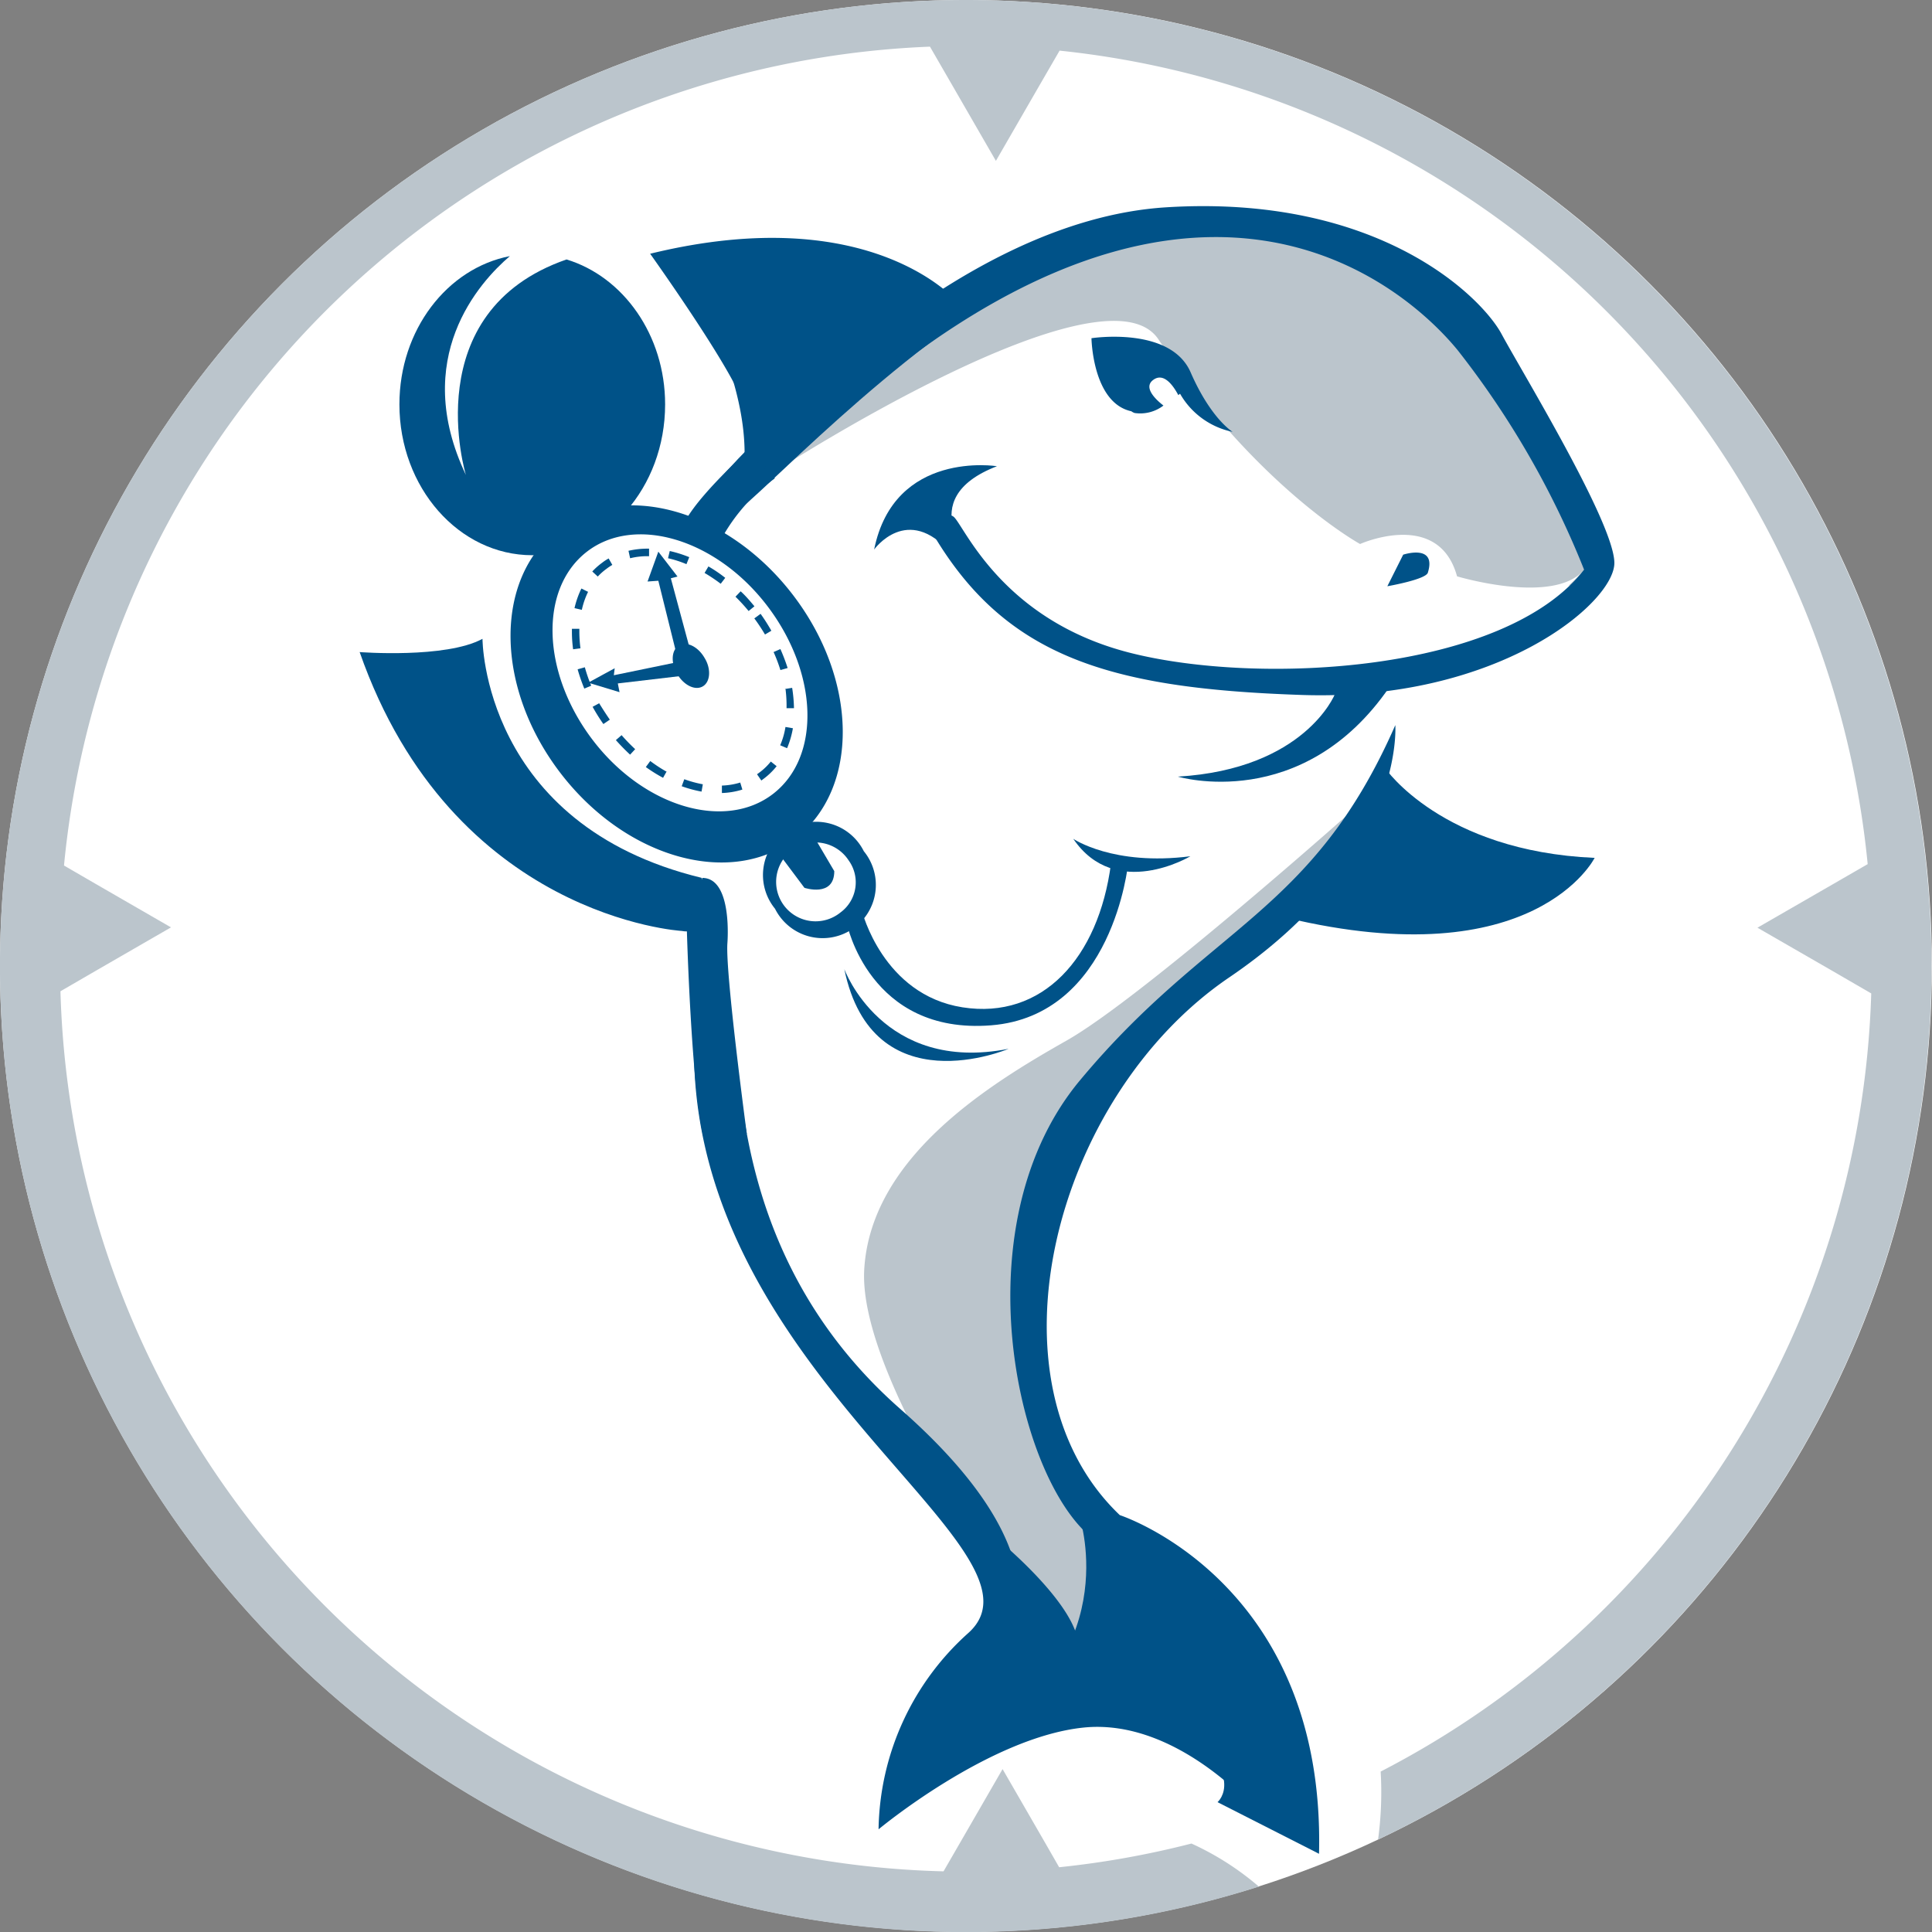
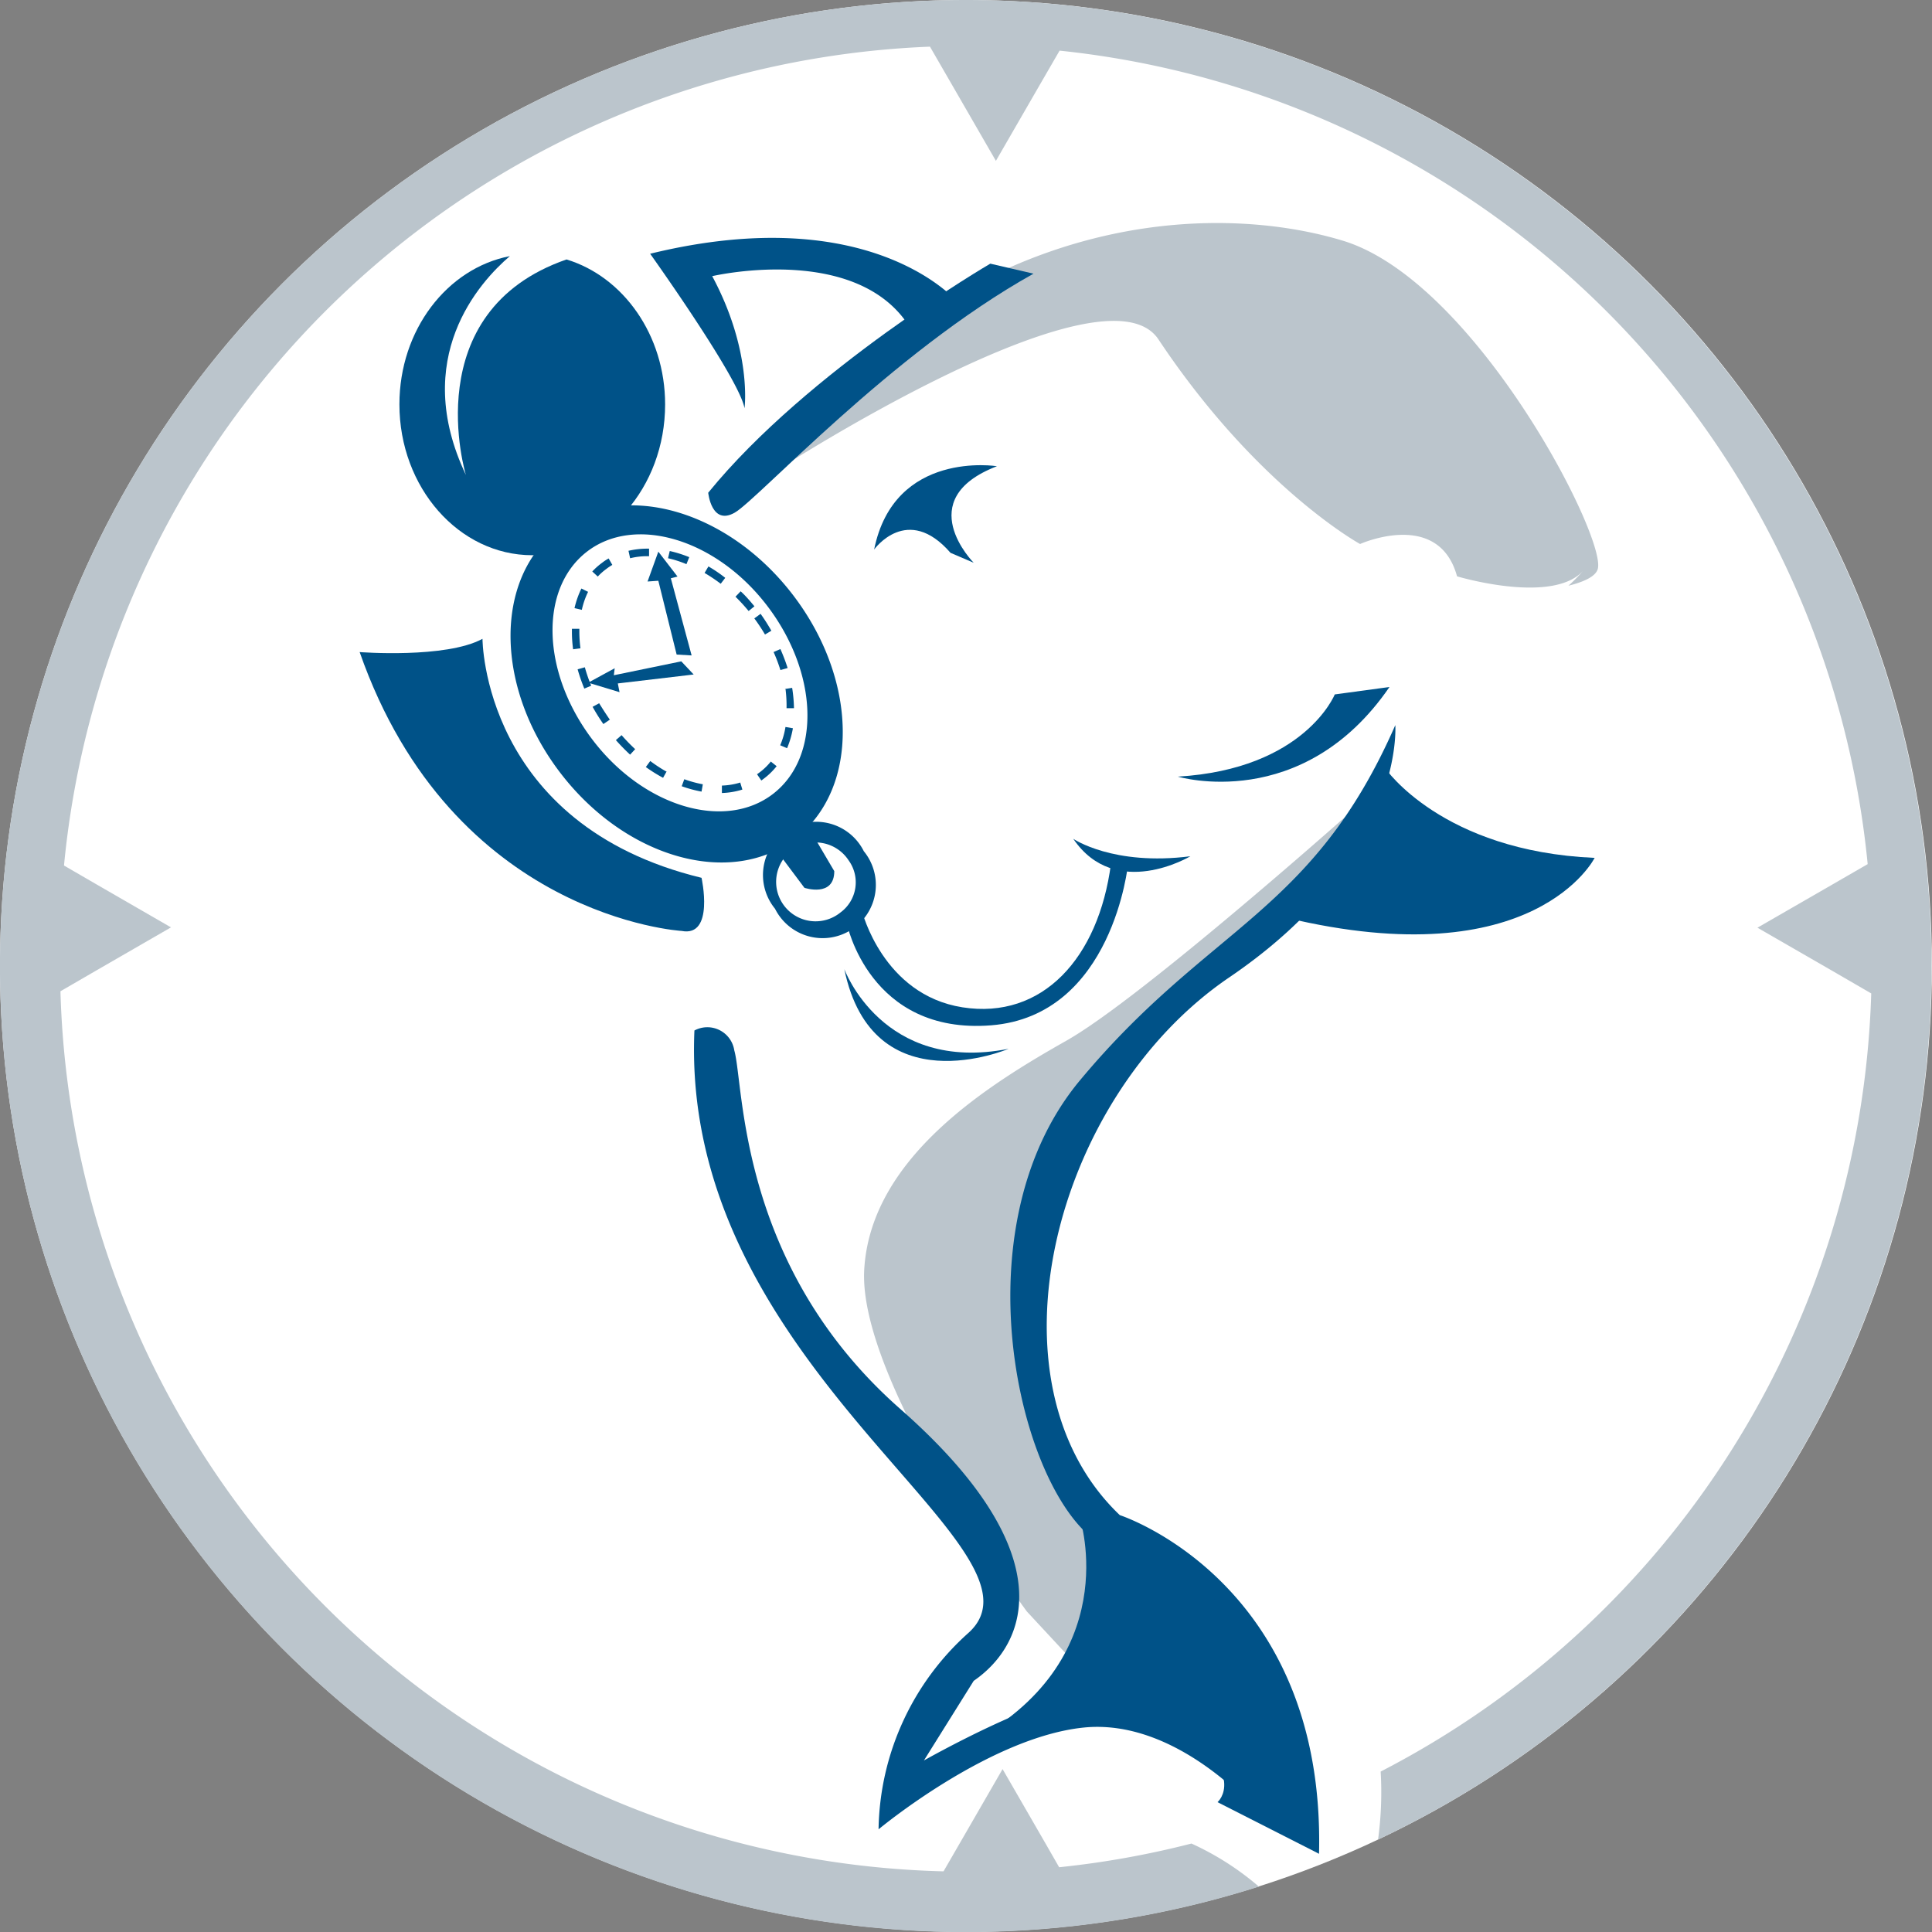
<svg xmlns="http://www.w3.org/2000/svg" viewBox="0 0 179.31 179.31">
  <rect x="0" y="0" width="179.31" height="179.31" fill="#808080" stroke="none" />
  <defs>
    <style>.cls-1{fill:#fff}.cls-2{fill:#bbc5cc}.cls-3{fill:#005288}</style>
  </defs>
  <g id="Layer_2" data-name="Layer 2">
    <g id="Layer_1-2" data-name="Layer 1">
      <circle cx="89.65" cy="89.65" r="89.65" class="cls-1" />
      <path d="M149.26 51.36S144.6 39 137.73 29.44c-7.19-10-31.59-15.71-50.17-2 0 0-9.73-7.77-26.75-3.68 0 0 9.08 8.68 8.42 18.17 0 0-3.27 3-3.27 3.68 0 0 20.29 14.72 11.62 30.44 0 0-8.94 3.57-12.87 6.77-1.75 1.42-.22 7.64.1 16.79 0 0-1.88 15.47 19.64 33.88l10.15-5.23s-.16-22.43 10-30.61 26.68-24.71 25-33.88c.02.03 19.59-4.54 19.66-12.41z" class="cls-1" />
      <path d="M71.91 47.06a33.42 33.42 0 0 0-3.77-3.91l-1 6.31c-11.79-5.23-16.92 1.86-16.92 1.86C45 53.39 45 58.9 44.77 59.39c-4.65 2.33-11.13 1.15-11.13 1.15a37.38 37.38 0 0 0 30.41 25.91c35.46-7.74 7.86-39.39 7.86-39.39zM43.24 44.12S34.65 33 46 24.15c0 0 4.75-1.42 8.35.76-.01 0-10.76 8.3-11.11 19.21z" class="cls-1" />
      <path d="M124.57 22.32c-12.32-3.7-34.2-2.46-51.76 18.79l-.61 2.47S102.5 24 107.51 31.49c9.17 13.78 18.72 19 18.72 19s7.28-3.27 9 3c0 0 9.08 2.73 11.82-.65a16 16 0 0 1-1.48 1.52c1.49-.37 2.5-.87 2.71-1.52.94-2.79-11.39-26.84-23.71-30.52zM126.11 74.7S106.08 92.56 99 96.57s-18.18 10.78-18.79 21.25 15.09 31.74 15.09 31.74l4 4.31 5.85-2.77a212.31 212.31 0 0 1-8.32-20.95c-2.77-8.94-.61-25.26 10.79-35.43s16.64-13.87 18.49-20.02z" class="cls-2" />
-       <path d="M70.66 41.11s17.86-20.64 37.58-21.87 29.27 8.32 31.12 11.76 10.47 17.56 10.47 21.25-10.78 12.86-29 12.25-28-3.62-34.81-15.94c0 0 1.54-1.24 2.46-.62s4.32 9.55 16.33 12.63 34.81 1.85 42.21-7.7a82.08 82.08 0 0 0-11.71-20.34c-4-4.92-24.95-25.88-61.92 10.17.04-.05-4.27 1.8-2.73-1.59z" class="cls-3" />
      <path d="M92.53 43.27S83 41.73 81.13 51c0 0 3.08-4.31 7.09.31l2.15.92s-5.85-5.88 2.16-8.96zM123.88 64.45s-2.78 6.93-14.56 7.63c0 0 11.55 3.46 19.64-8.32" class="cls-3" />
      <path d="M129.5 67.3s.92 12.32-15.41 23.41S91 128.3 103.93 140.62c0 0 19.1 6.16 18.49 31.43l-5.71-3.85s-7.39-8.78-16.17-7.86-19 9.44-19 9.44a24.94 24.94 0 0 1 8.33-18.22c8.78-7.86-26.8-24.49-25.42-55.92a2.53 2.53 0 0 1 3.7 1.85c.93 3.24.31 20 15.41 33.28s11.89 21.74 6.81 25.23l-4.62 7.39s11.08-6.28 15.41-6.16c11.09.31 18.17 9.24 18.17 9.24S117 148.94 103 143.7c-7.77-2.9-14.79-29-2.77-43.43S121.8 84.86 129.5 67.3zM89 28.17s-7.86-9.7-28.66-4.62c0 0 8.27 11.57 8.76 14.34 0 0 .72-5.33-3-12.26 0 0 14.79-3.46 19 6M73.55 55.16c-6.1-7.92-15.86-10.62-21.8-6s-5.8 14.71.3 22.63 15.86 10.62 21.8 6 5.8-14.71-.3-22.63zm-1.8 18.52c-4.47 3.45-12 1.22-16.74-5s-5-14-.56-17.46 12-1.22 16.75 5 5.02 14.01.55 17.46z" class="cls-3" />
      <path d="M128.57 71.31S133.81 79 148 79.62c0 0-5.54 11.09-28.65 5.55-.02 0 9.22-12.33 9.22-13.86zM100.23 140.93s4.32 13.25-10.47 20.95 0 .93 0 .93 7.7-6.16 14.17-3.7 16.94 10.16 16.94 10.16-1.23-21.87-18.17-27.72M63.26 86.4S42 85.17 33.38 60.52c0 0 8 .62 11.4-1.23 0 0 0 17.25 20.33 22.18 0 0 1.23 5.53-1.85 4.93zM71.89 78.7l2.77 3.7s2.77.92 2.77-1.55l-3.08-5.23M91.91 24.47S75 34.33 65.73 45.73c0 0 .3 3.08 2.46 1.85S82.67 32.79 95.92 25.4" class="cls-3" />
-       <path d="M92.22 142.55s8.32 6.7 7.86 10.63-7.4 7.86-7.4 7.86l-5.77 3.23s-3 2.08-3 1.38A19.36 19.36 0 0 1 89 155.49c3.92-3.93 6.24-9 1.62-13.87M63.26 24.78s7.4 11.4 5.55 20.34l19.41-16.33s-7.4-8.01-24.96-4.01zM65.39 61.06c.62 1 .55 2.22-.16 2.64s-1.77-.1-2.38-1.15-.54-2.22.16-2.64 1.77.09 2.38 1.15z" class="cls-3" />
      <path d="M63.23 61.38l-6.26 1.29.08-.65-2.46 1.34 2.91.88-.16-.81 7.04-.83M62.8 60.75l-1.7-6.85-1 .07 1-2.77 1.78 2.31-.62.16 1.93 7.16" class="cls-3" />
      <path d="M70 57.38c.37.5.7 1 1 1.51l.59-.35a17 17 0 0 0-1-1.57l-.56.41m-1.77-2a17.34 17.34 0 0 1 1.22 1.33l.54-.44c-.41-.49-.84-1-1.28-1.39l-.48.5m-2.86-2.2a15.18 15.18 0 0 1 1.49 1l.42-.55a13 13 0 0 0-1.56-1.06l-.35.59M62 51.81a10.29 10.29 0 0 1 1.71.55l.26-.65a11.46 11.46 0 0 0-1.81-.57l-.16.67m-3.51 0a6.57 6.57 0 0 1 1.61-.19h.14v-.7h-.15a7.85 7.85 0 0 0-1.76.2l.15.68m-3 1.71a5.42 5.42 0 0 1 .8-.71 4.81 4.81 0 0 1 .55-.37l-.34-.6a4.44 4.44 0 0 0-.62.41 6.27 6.27 0 0 0-.9.8l.51.47M54 56.6a7.32 7.32 0 0 1 .58-1.67l-.62-.31a8.53 8.53 0 0 0-.64 1.82l.68.16m-.13 3.55a12.54 12.54 0 0 1-.1-1.48v-.31h-.69v.33a12.08 12.08 0 0 0 .11 1.57l.68-.09m1 3.47a14.44 14.44 0 0 1-.59-1.71l-.67.19a16.55 16.55 0 0 0 .62 1.79l.64-.27m1.74 3.17c-.35-.51-.67-1-1-1.54l-.61.33a17.78 17.78 0 0 0 1 1.6l.57-.39m2.38 2.72a17.27 17.27 0 0 1-1.26-1.3l-.53.46q.64.72 1.32 1.35l.47-.51m2.93 2.1a13.89 13.89 0 0 1-1.53-1l-.41.56a14.66 14.66 0 0 0 1.6 1l.34-.61m3.35 1.21a10.52 10.52 0 0 1-1.72-.47l-.24.65a11.72 11.72 0 0 0 1.84.5l.12-.68m3.5-.17a6.59 6.59 0 0 1-1.73.29v.69a7.07 7.07 0 0 0 1.9-.32l-.2-.66m2.84-1.94a5.77 5.77 0 0 1-1.1 1.05l-.18.13.4.58.2-.15a6.5 6.5 0 0 0 1.22-1.18l-.54-.43m1.36-3.21a7.12 7.12 0 0 1-.49 1.7l.64.27a8.6 8.6 0 0 0 .54-1.85l-.69-.12m0-3.56a12.43 12.43 0 0 1 .1 1.82h.69a13.68 13.68 0 0 0-.17-1.89l-.69.11m-1.04-3.45a14.56 14.56 0 0 1 .64 1.69l.67-.19a17.15 17.15 0 0 0-.67-1.76l-.64.28M80.17 79a4.94 4.94 0 1 0-8.24 5.34A4.94 4.94 0 1 0 80.17 79zM78 84.69a3.66 3.66 0 1 1 .76-4.84 3.47 3.47 0 0 1-.76 4.84z" class="cls-3" />
      <path d="M104.7 80.16s-1.39 14.1-12.71 15-13.4-9.47-13.4-9.47L80 84.55s1.93 7.78 9.33 8.94 12.63-4.55 13.78-13.33c-.03 0 1.36-1.38 1.59 0z" class="cls-3" />
      <path d="M78.36 89.94s3.54 9.71 15.25 7.4c0 0-12.61 5.39-15.25-7.4zM99.61 77.85s3.7 2.54 10.87 1.62c0 0-6.94 4.16-10.87-1.62zM52.58 24.08c-14 4.86-9.34 20-9.34 20-5.15-10.84 1.24-17.88 4.08-20.31-5.82 1.13-10.25 6.85-10.25 13.76 0 7.71 5.52 14 12.33 14s12.33-6.26 12.33-14c0-6.43-3.88-11.85-9.15-13.45zM122.42 172.05l-9.42-4.79s3-2.54-4.17-7.84" class="cls-3" />
      <path d="M89.65 0a89.66 89.66 0 1 0 27.19 175.1 26.27 26.27 0 0 0-6.26-4 84.09 84.09 0 0 1-12.28 2.2l-1.25-2.18-4-6.93-4 6.93-1.48 2.56A84.06 84.06 0 0 1 5.61 92l3.33-1.93 6.93-4-6.93-4-3-1.74a84.09 84.09 0 0 1 80.37-76L88.43 8l4 6.93 4-6.93 1.91-3.3a84.12 84.12 0 0 1 75 75.5l-3.29 1.9-6.94 4 6.94 4 3.62 2.1a84.11 84.11 0 0 1-45.53 72.22 32.73 32.73 0 0 1-.24 6.31A89.66 89.66 0 0 0 89.65 0z" class="cls-2" />
-       <path d="M130.23 51.48l-1.47 2.93s3.57-.62 3.76-1.26c.84-2.71-2.29-1.67-2.29-1.67zM110.5 34.55c-1.88-4.3-9.2-3.16-9.2-3.16s.09 6 3.7 6.78a1.1 1.1 0 0 0 .3.16 3.54 3.54 0 0 0 2.68-.69c-1-.78-1.75-1.73-1-2.34 1-.81 1.9.47 2.38 1.37l.16-.13a7.31 7.31 0 0 0 4.88 3.54s-2.02-1.21-3.9-5.53zM69.23 42s-5.42 4.88-6 7.24l3.3 1.59a17.11 17.11 0 0 1 5.39-6.44zM63.75 86.4s.41 14.56 1.56 19.23l4-.41s-2-14.89-1.8-17.68c0 0 .51-6.06-2.33-6.06z" class="cls-3" />
    </g>
  </g>
</svg>